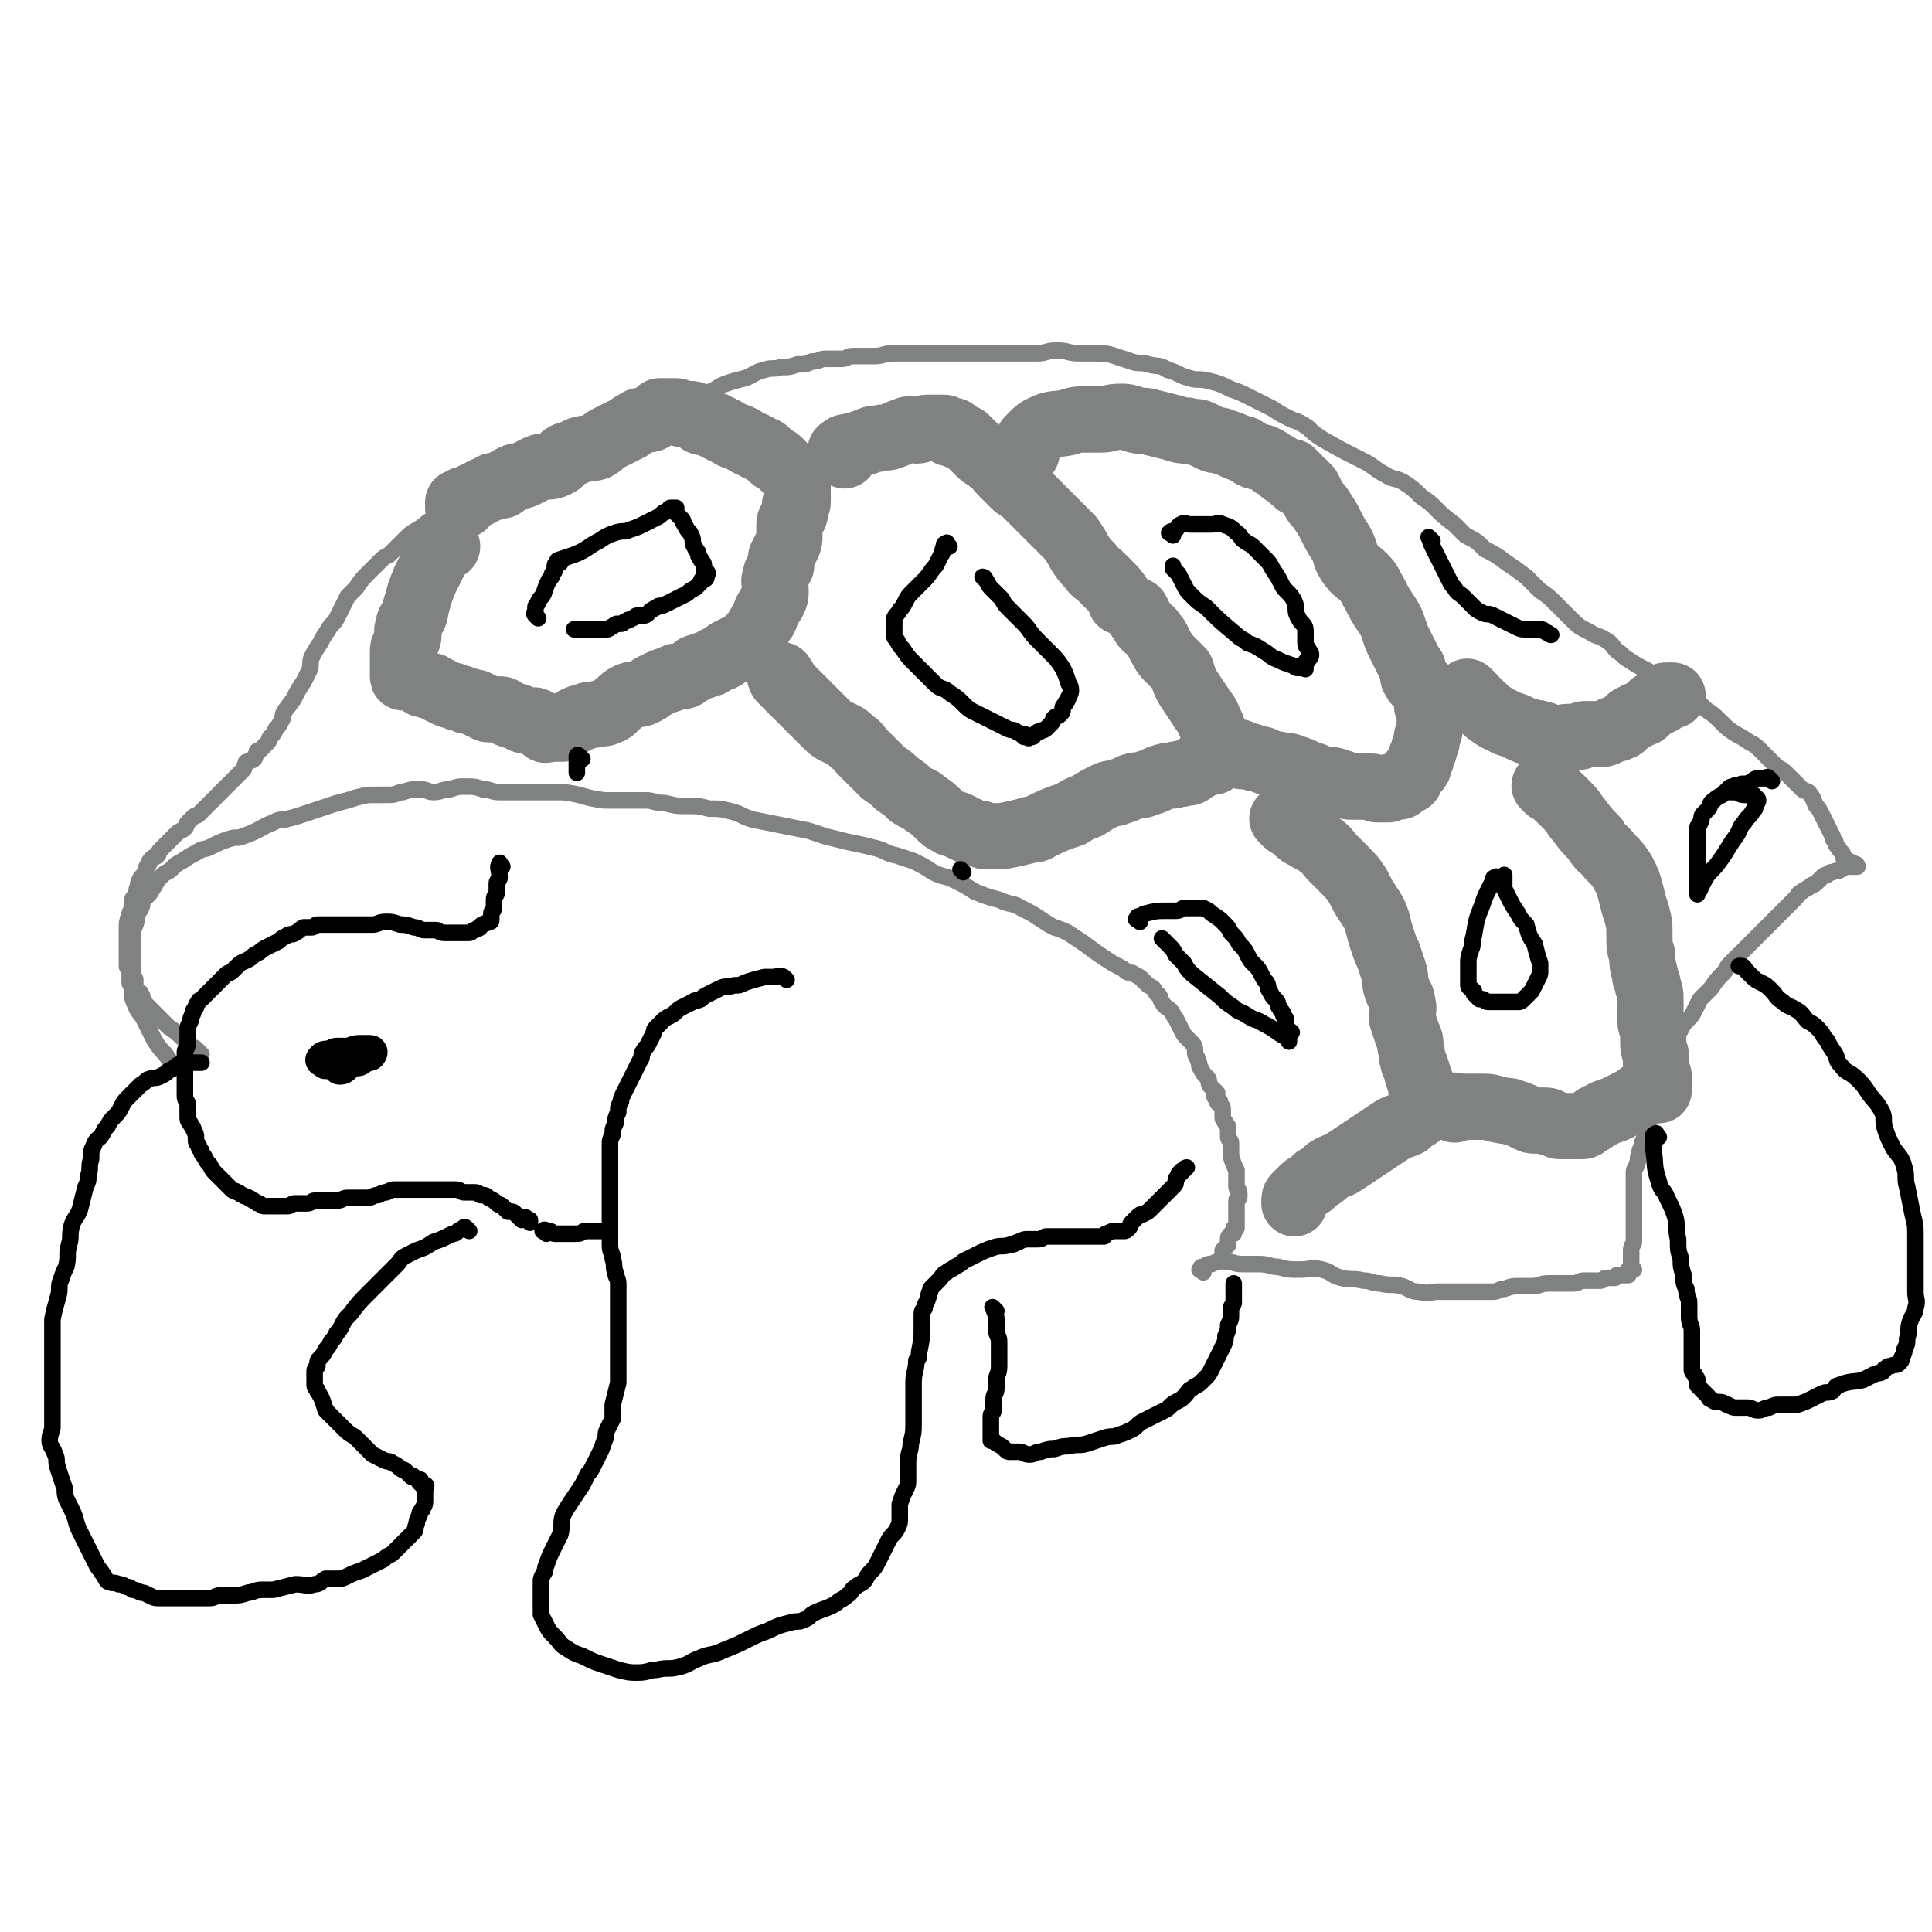
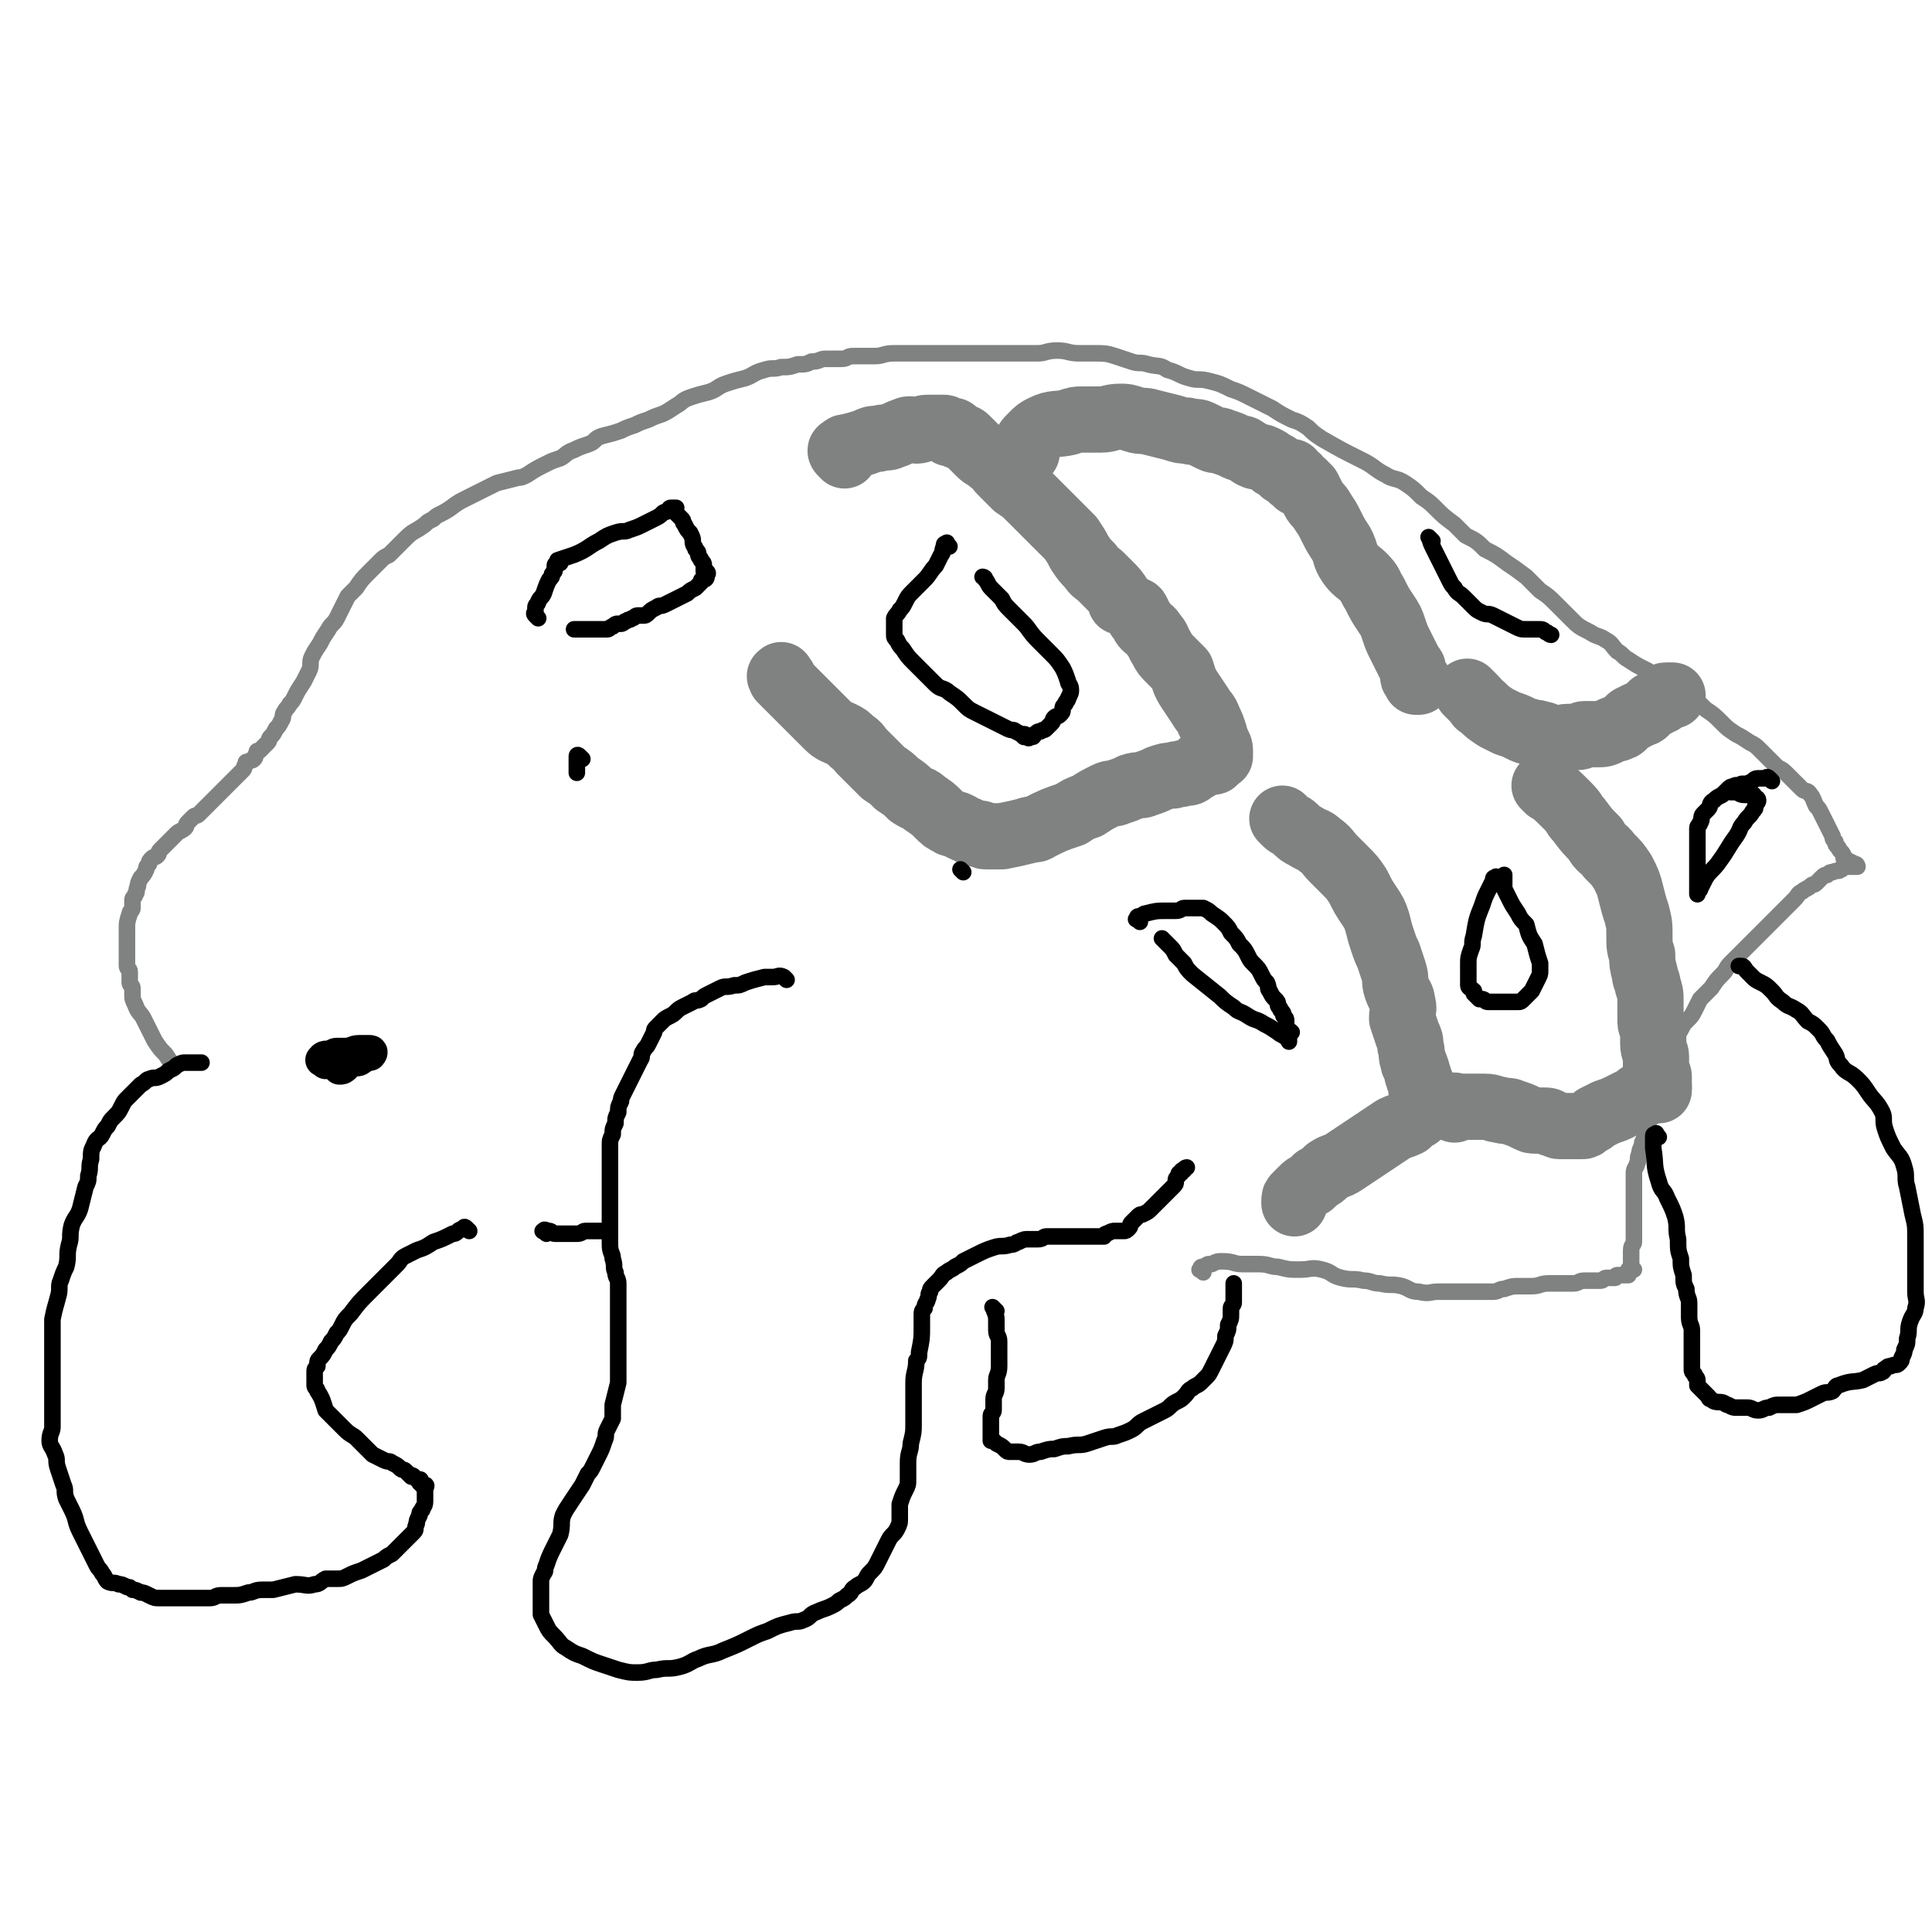
<svg xmlns="http://www.w3.org/2000/svg" viewBox="0 0 700 700" version="1.1">
  <g fill="none" stroke="#808282" stroke-width="6" stroke-linecap="round" stroke-linejoin="round">
-     <path d="M73,382c-1,-1 -1,-1 -1,-1 -1,-1 -1,-1 -1,-1 -1,-1 -1,0 -2,-1 -1,-1 -1,-1 -2,-2 -3,-3 -3,-3 -6,-5 -1,-1 -1,-1 -2,-2 -1,-1 -1,-1 -2,-2 -1,-1 -1,-1 -2,-2 -1,-1 -1,-1 -2,-2 -1,-1 -1,-1 -1,-2 -1,-1 0,-1 -1,-2 0,-1 -1,0 -1,-1 -1,-1 -1,-1 -1,-2 0,-1 0,-1 0,-2 0,-1 -1,-1 -1,-2 0,-1 0,-1 0,-2 0,-2 0,-2 0,-4 0,-1 0,-1 0,-3 0,-1 0,-1 0,-3 0,-1 0,-2 0,-3 0,-2 1,-2 1,-3 1,-2 0,-2 1,-4 0,-1 1,-1 1,-2 1,-1 0,-2 1,-3 1,-1 1,-1 2,-2 1,-1 1,-2 2,-3 1,-2 1,-2 3,-4 1,-1 2,-1 3,-2 2,-2 2,-2 4,-3 3,-2 3,-2 5,-3 3,-2 3,-1 5,-2 4,-2 4,-2 7,-3 3,-1 3,0 5,-1 6,-2 6,-3 11,-5 2,-1 2,-1 4,-1 4,-1 4,-1 7,-2 3,-1 3,-1 6,-2 3,-1 3,-1 6,-2 4,-1 4,-1 7,-2 4,-1 4,-1 7,-1 3,0 3,0 5,0 3,0 3,-1 5,-1 3,-1 3,-1 6,-1 3,0 3,1 5,1 3,0 3,-1 6,-1 3,-1 3,-1 5,-1 4,0 4,0 7,1 3,0 3,1 6,1 3,0 3,0 6,0 4,0 4,0 8,0 4,0 4,0 9,0 8,1 7,2 15,3 4,0 4,0 8,0 3,0 3,0 7,0 3,0 3,1 7,1 4,1 4,1 7,1 5,0 5,0 9,1 4,0 4,0 8,1 4,1 4,2 8,3 5,1 5,1 10,2 5,1 5,1 10,2 3,1 3,1 6,2 4,1 4,1 8,2 5,1 5,1 9,2 5,1 4,2 9,3 3,1 3,1 6,2 4,2 4,2 7,4 4,2 4,1 8,3 4,2 4,2 7,4 5,2 5,2 9,3 4,2 5,1 8,3 4,2 4,2 7,4 3,2 3,2 5,3 3,1 3,1 5,2 3,2 3,2 6,4 4,3 4,3 7,5 3,2 3,2 5,3 2,1 2,1 3,2 2,1 2,0 3,1 2,1 2,1 3,2 1,1 1,1 2,2 2,1 2,1 3,3 2,1 1,2 2,3 1,2 2,2 3,3 1,1 1,2 2,3 1,2 1,2 2,4 1,2 1,2 2,3 1,1 1,1 2,2 1,1 1,2 1,3 0,2 1,2 1,3 1,2 0,2 1,3 1,2 1,2 2,3 1,1 1,1 1,2 0,1 0,1 1,2 1,1 1,1 2,2 0,0 -1,0 -1,1 0,1 1,1 2,2 0,0 -1,0 -1,0 0,1 1,1 1,1 1,1 1,1 1,2 0,1 0,1 0,2 0,0 0,0 0,1 0,1 1,1 1,2 1,1 1,1 1,2 0,1 0,1 0,2 0,0 0,0 0,1 0,1 1,1 1,2 0,1 0,1 0,2 0,1 0,1 0,2 0,0 0,0 0,1 1,3 1,3 2,5 0,1 0,1 0,2 0,1 0,1 0,2 0,1 0,1 0,2 0,1 1,1 1,2 0,1 0,1 0,2 0,0 -1,0 -1,1 0,1 0,1 0,2 0,0 0,0 0,0 0,1 0,1 0,1 0,1 0,1 0,1 0,1 0,1 0,1 0,1 0,1 0,1 0,1 0,1 0,1 0,1 0,1 0,3 0,0 0,0 0,0 0,0 -1,0 -1,0 0,0 0,1 0,2 0,0 -1,0 -1,0 -1,1 -1,1 -1,2 0,1 0,1 0,2 -1,1 -1,1 -2,2 0,0 0,0 0,1 0,1 0,1 0,2 0,0 0,0 0,0 " />
    <path d="M436,461c-1,-1 -2,-1 -1,-1 0,-1 0,-1 1,-1 2,-1 1,-1 3,-1 2,-1 2,-1 4,-1 4,0 4,1 7,1 3,0 3,0 6,0 4,0 4,1 7,1 4,1 4,1 8,1 4,0 4,-1 8,0 4,1 3,2 7,3 4,1 4,0 8,1 3,0 3,1 6,1 4,1 4,0 8,1 3,1 3,2 6,2 4,1 4,0 7,0 4,0 4,0 7,0 3,0 3,0 5,0 3,0 3,0 5,0 2,0 2,0 3,0 2,0 2,-1 4,-1 3,-1 3,-1 5,-1 3,0 3,0 5,0 3,0 3,-1 6,-1 3,0 3,0 5,0 2,0 2,0 4,0 2,0 2,-1 4,-1 3,0 3,0 6,0 1,0 1,-1 2,-1 2,0 2,0 3,0 1,0 0,-1 1,-1 1,0 1,0 2,0 0,0 0,0 0,0 1,0 1,0 1,0 1,0 1,0 1,0 0,0 0,0 0,-1 0,0 0,-1 0,-1 0,0 1,0 2,0 0,0 -1,0 -1,-1 0,-1 0,-1 0,-2 0,-1 0,-1 0,-2 0,-1 0,-1 0,-2 0,-2 1,-2 1,-3 0,-2 0,-2 0,-3 0,-2 0,-2 0,-3 0,-2 0,-2 0,-4 0,-2 0,-2 0,-4 0,-2 0,-2 0,-4 0,-2 0,-2 0,-3 0,-2 0,-2 0,-4 0,-2 1,-2 1,-3 1,-2 0,-2 1,-4 0,-2 1,-2 1,-4 1,-2 1,-2 1,-4 0,-3 -1,-3 0,-5 0,-2 1,-2 2,-4 1,-3 0,-3 1,-5 1,-3 1,-3 2,-5 1,-3 1,-3 2,-5 1,-2 1,-2 2,-4 1,-3 0,-3 1,-5 1,-2 2,-2 3,-4 1,-2 1,-2 2,-3 2,-2 2,-2 3,-4 1,-2 1,-2 2,-4 2,-2 2,-2 4,-4 2,-3 2,-3 4,-5 2,-2 1,-2 3,-4 2,-2 2,-2 4,-4 2,-2 2,-2 4,-4 2,-2 2,-2 4,-4 2,-2 2,-2 4,-4 2,-2 2,-2 4,-4 2,-2 2,-2 3,-3 2,-2 1,-2 3,-3 1,-1 2,-1 3,-2 1,-1 1,0 2,-1 1,-1 1,-1 2,-2 1,-1 1,-1 2,-1 1,-1 1,-1 2,-1 2,-1 2,0 3,-1 1,0 0,-1 1,-1 0,0 0,0 1,0 2,0 2,0 4,0 0,0 0,0 0,0 0,0 0,-1 -1,-1 -2,-1 -2,-1 -4,-2 0,0 0,-1 0,-1 -1,-2 -1,-1 -2,-3 -1,-1 -1,-1 -1,-2 -1,-1 -1,-1 -1,-2 -1,-2 -1,-2 -2,-4 -1,-2 -1,-2 -2,-4 -1,-2 -1,-2 -2,-3 -1,-2 -1,-3 -2,-4 -1,-2 -2,-1 -3,-2 -1,-1 -1,-1 -2,-2 -2,-2 -2,-2 -3,-3 -2,-2 -2,-2 -4,-3 -2,-2 -2,-2 -3,-3 -2,-2 -2,-2 -3,-3 -2,-2 -2,-2 -4,-3 -3,-2 -3,-2 -5,-3 -3,-2 -3,-2 -5,-4 -3,-3 -3,-3 -6,-5 -3,-3 -3,-3 -7,-5 -4,-2 -4,-2 -7,-4 -4,-3 -4,-3 -7,-5 -4,-2 -4,-2 -7,-4 -2,-1 -2,-2 -4,-3 -2,-2 -2,-3 -4,-4 -3,-2 -3,-1 -6,-3 -4,-2 -4,-2 -7,-5 -3,-3 -3,-3 -5,-5 -3,-3 -3,-3 -6,-5 -3,-3 -3,-3 -5,-5 -4,-3 -4,-3 -7,-5 -4,-3 -4,-3 -8,-5 -3,-3 -3,-3 -7,-5 -2,-2 -2,-2 -4,-4 -4,-3 -4,-3 -7,-6 -2,-2 -2,-2 -5,-4 -3,-3 -3,-3 -6,-5 -3,-2 -4,-1 -7,-3 -4,-2 -4,-3 -8,-5 -8,-4 -8,-4 -15,-8 -3,-2 -3,-2 -5,-4 -3,-2 -3,-2 -6,-3 -4,-2 -4,-2 -7,-4 -4,-2 -4,-2 -8,-4 -4,-2 -4,-2 -7,-3 -4,-2 -4,-2 -8,-3 -4,-1 -4,0 -7,-1 -4,-1 -4,-2 -8,-3 -3,-2 -3,-1 -7,-2 -3,-1 -3,0 -6,-1 -3,-1 -3,-1 -6,-2 -3,-1 -4,-1 -7,-1 -3,0 -3,0 -6,0 -4,0 -4,-1 -8,-1 -4,0 -4,1 -7,1 -5,0 -5,0 -9,0 -5,0 -5,0 -9,0 -5,0 -5,0 -9,0 -4,0 -4,0 -8,0 -5,0 -5,0 -10,0 -4,0 -4,0 -7,0 -4,0 -4,1 -7,1 -4,0 -4,0 -8,0 -2,0 -2,1 -4,1 -3,0 -3,0 -6,0 -2,0 -2,1 -5,1 -2,1 -2,1 -5,1 -3,1 -3,1 -6,1 -3,1 -3,0 -6,1 -4,1 -4,2 -7,3 -4,1 -4,1 -7,2 -3,1 -3,2 -6,3 -4,1 -4,1 -7,2 -3,1 -3,2 -5,3 -3,2 -3,2 -5,3 -3,1 -3,1 -5,2 -3,1 -3,1 -5,2 -3,1 -3,1 -5,2 -3,1 -3,1 -7,2 -3,1 -2,2 -5,3 -3,1 -3,1 -5,2 -3,1 -3,2 -5,3 -3,1 -3,1 -5,2 -4,2 -4,2 -7,4 -2,1 -2,1 -3,1 -4,1 -4,1 -8,2 -2,1 -2,1 -4,2 -4,2 -4,2 -8,4 -4,2 -4,3 -8,5 -2,1 -2,1 -3,2 -2,1 -2,1 -3,2 -4,3 -4,2 -7,5 -3,3 -3,3 -6,6 -2,1 -2,1 -3,2 -2,2 -2,2 -4,4 -3,3 -3,3 -5,6 -2,2 -2,2 -3,3 -2,4 -2,4 -4,8 -1,2 -2,2 -3,4 -2,3 -2,3 -3,5 -2,3 -2,3 -3,5 -1,2 0,3 -1,5 -1,2 -1,2 -2,4 -2,3 -2,3 -3,5 -1,2 -1,2 -2,3 -1,2 -1,1 -2,3 -1,1 0,2 -1,3 -1,2 -1,2 -2,3 -1,2 -1,2 -2,3 -1,1 0,1 -1,2 -1,1 -1,1 -2,2 -1,1 -1,1 -1,1 -1,0 -1,0 -1,1 -1,1 0,1 -1,2 -1,1 -1,0 -2,1 -1,0 -1,0 -1,1 -1,1 0,1 -1,2 -1,1 -1,1 -2,2 -1,1 -1,1 -2,2 -1,1 -1,1 -2,2 -1,1 -1,1 -2,2 -1,1 -1,1 -2,2 -1,1 -1,1 -2,2 -1,1 -1,1 -2,2 -1,1 -1,1 -2,2 -1,1 -1,0 -2,1 -1,1 -1,1 -2,2 -1,1 0,1 -1,2 -1,1 -2,1 -3,2 -1,1 -1,1 -2,2 -1,1 -1,1 -2,2 -1,1 -1,1 -2,2 -1,1 0,1 -1,2 -1,1 -1,0 -2,1 -1,1 -1,1 -1,2 -1,1 -1,1 -1,2 -1,2 -1,2 -2,3 -1,2 -1,2 -1,3 -1,2 0,2 -1,3 0,1 -1,1 -1,2 0,2 0,2 0,3 0,1 -1,1 -1,2 -1,3 -1,3 -1,6 0,2 0,2 0,3 0,1 0,1 0,2 0,2 0,2 0,3 0,1 0,1 0,2 0,1 0,1 0,2 0,0 0,0 0,1 0,1 1,1 1,2 0,1 0,1 0,2 0,1 0,1 0,2 0,1 1,1 1,2 0,1 0,1 0,2 0,2 0,2 1,4 1,3 2,3 3,5 1,2 1,2 2,4 1,2 1,2 2,4 2,3 2,3 4,5 2,3 2,3 3,5 " />
  </g>
  <g fill="none" stroke="#808282" stroke-width="24" stroke-linecap="round" stroke-linejoin="round">
-     <path d="M162,198c-1,-1 -1,-1 -1,-1 -1,-1 -1,0 -1,0 -1,1 -1,1 -1,2 -1,2 0,2 -1,3 -2,4 -2,4 -4,8 -2,5 -2,5 -3,9 -1,2 0,2 -1,4 -1,2 -2,2 -2,4 -1,2 0,2 0,3 0,2 -1,2 -1,3 -1,2 -1,2 -1,3 0,2 0,2 0,3 0,1 0,1 0,2 0,1 0,1 0,2 0,0 0,0 0,0 0,1 0,1 0,1 0,1 0,1 0,1 0,1 0,0 1,0 1,0 1,0 2,0 0,0 0,1 1,1 1,1 1,0 2,1 1,1 1,1 2,1 2,1 2,0 3,1 2,1 2,1 4,2 2,1 2,1 3,1 2,1 2,1 3,1 2,1 2,1 3,1 2,1 2,0 3,1 1,0 1,1 2,1 1,0 1,1 2,1 2,0 2,0 3,0 2,0 2,0 3,1 1,0 1,1 2,1 2,1 2,0 3,1 1,0 1,1 2,1 2,0 2,0 3,0 1,0 1,0 2,1 1,1 1,1 2,2 0,0 0,0 0,0 1,1 1,0 1,0 1,0 1,0 2,0 1,0 1,0 2,0 0,0 0,0 0,0 1,0 1,0 2,0 0,0 0,-1 1,-1 2,-1 2,-1 3,-2 2,-1 2,-1 3,-1 2,-1 2,-1 4,-1 3,-1 3,0 5,-1 3,-1 2,-2 4,-3 2,-2 2,-2 4,-3 3,-1 3,0 5,-1 2,-1 2,-1 3,-2 4,-2 4,-2 7,-3 2,-1 2,-1 3,-1 2,0 2,0 3,-1 2,-1 2,-1 3,-2 2,-1 2,0 3,-1 2,-1 2,0 3,-1 1,-1 1,-1 2,-1 1,-1 1,0 2,-1 1,0 0,-1 1,-1 1,-1 1,-1 2,-1 1,-1 1,-1 2,-1 1,0 1,0 2,0 0,0 0,-1 0,-1 1,-1 1,-1 2,-2 1,-1 1,-1 1,-1 1,-1 1,-1 2,-2 1,-1 0,-1 1,-2 1,-2 1,-2 2,-3 1,-2 0,-2 1,-3 1,-2 1,-2 2,-3 1,-2 1,-2 1,-4 0,-3 -1,-3 0,-5 0,-2 1,-2 2,-4 0,-2 0,-2 0,-3 1,-2 1,-2 2,-4 1,-2 1,-2 1,-4 0,-2 0,-2 0,-3 0,-2 0,-2 1,-3 0,-1 1,-1 1,-2 0,-1 0,-1 0,-1 0,-1 0,-1 0,-2 0,-1 1,0 1,-1 0,-1 0,-1 0,-2 0,-1 0,-1 0,-2 0,-1 0,-1 0,-1 0,-1 0,-1 0,-1 0,-1 0,-1 0,-1 0,-1 -1,0 -1,-1 0,0 0,-1 0,-1 0,-1 -1,-1 -1,-1 -1,-1 -1,-1 -2,-2 -1,-1 -1,-1 -2,-2 -1,-1 -1,-1 -1,-1 -1,-1 -1,0 -2,-1 -1,-1 -1,-1 -2,-2 -1,-1 -1,-1 -2,-1 -1,-1 -1,-1 -2,-1 -1,-1 -1,-1 -2,-1 -2,-1 -2,-1 -3,-2 -2,-1 -2,-1 -3,-1 -1,0 -1,-1 -2,-1 -1,-1 -1,-1 -2,-1 -1,-1 -1,-1 -2,-1 -1,-1 -1,-1 -2,-1 -2,-1 -2,-1 -3,-1 -1,0 -1,0 -2,-1 -1,0 0,-1 -1,-1 -1,-1 -1,-1 -2,-1 -1,0 -1,0 -2,0 -1,0 -1,0 -1,0 -1,0 -1,-1 -2,-1 -1,0 -1,0 -1,0 -1,0 -1,0 -1,0 0,0 0,0 -1,0 0,0 0,0 -1,0 -1,0 -1,0 -1,0 -1,0 -1,0 -1,0 -1,1 -1,1 -2,2 -1,1 -2,1 -3,1 -2,1 -2,0 -3,1 -2,1 -2,1 -3,2 -2,1 -2,1 -4,2 -2,1 -2,1 -4,2 -2,1 -2,2 -4,3 -3,1 -3,0 -6,1 -2,1 -2,1 -5,2 -2,1 -1,2 -3,3 -2,1 -2,1 -4,1 -2,0 -2,0 -4,1 -2,1 -2,1 -4,2 -2,1 -2,0 -4,1 -2,1 -2,1 -3,2 -1,1 -1,1 -2,1 -1,0 -1,0 -2,0 -1,0 -1,1 -2,1 -1,1 -1,0 -2,1 -1,0 -1,1 -2,1 -1,1 -1,0 -2,1 -1,0 -1,1 -1,1 -1,0 -1,0 -1,0 -1,0 -1,0 -1,0 0,1 0,1 0,2 0,0 0,-1 -1,-1 0,0 -1,0 -1,0 0,0 0,1 0,2 " />
    <path d="M306,165c-1,-1 -1,-1 -1,-1 -1,-1 0,-1 0,-1 1,-1 1,-1 2,-1 4,-1 4,-1 7,-2 2,-1 2,-1 4,-1 3,-1 3,0 5,-1 3,-1 2,-1 5,-2 2,-1 2,0 4,0 2,0 2,-1 4,-1 2,0 2,0 3,0 2,0 2,0 3,0 1,0 1,1 2,2 0,0 0,-1 1,-1 1,0 1,1 2,2 0,0 0,0 1,0 1,1 1,0 2,1 1,1 1,1 2,2 2,2 2,2 3,3 2,2 2,1 4,3 3,2 2,2 4,4 3,3 3,3 5,5 3,2 3,2 5,4 3,3 3,3 5,5 3,3 3,3 5,5 3,3 3,3 5,5 2,3 2,3 3,5 2,3 2,3 4,5 2,3 2,2 4,4 2,2 2,2 3,3 2,2 2,2 4,5 0,0 0,0 0,1 0,0 0,0 0,0 " />
    <path d="M284,246c-1,-1 -1,-2 -1,-1 -1,0 0,0 0,1 1,1 1,1 2,2 1,1 1,1 2,2 1,1 1,1 2,2 2,2 2,2 3,3 2,2 2,2 4,4 2,2 2,2 4,4 2,2 3,2 5,3 2,1 2,1 4,3 2,1 2,2 3,3 2,2 2,2 4,4 2,2 2,2 4,4 3,2 3,2 5,4 3,2 3,2 5,4 3,2 3,1 5,3 3,2 3,2 5,4 2,2 2,2 4,3 1,1 2,0 3,1 1,0 1,1 2,1 1,1 1,0 2,1 1,0 1,1 2,1 1,0 1,0 2,0 1,0 1,1 2,1 1,0 1,0 2,0 1,0 1,0 2,0 1,0 1,0 2,0 5,-1 5,-1 9,-2 2,-1 3,0 4,-1 6,-3 6,-3 12,-5 3,-2 3,-2 6,-3 3,-2 3,-2 7,-4 2,-1 2,0 4,-1 3,-1 3,-1 5,-2 3,-1 3,0 5,-1 3,-1 3,-1 5,-2 3,-1 3,-1 5,-1 2,-1 2,0 4,-1 2,0 2,0 3,-1 2,-1 2,-1 3,-2 1,-1 1,-1 2,-1 1,0 1,0 2,0 1,0 1,0 1,-1 0,-1 0,-1 0,-1 0,0 1,0 2,0 0,0 -1,-1 -1,-1 0,0 1,0 1,0 0,0 0,-1 0,-1 0,-2 -1,-2 -1,-3 -1,-2 -1,-2 -1,-3 -1,-3 -1,-3 -2,-5 -1,-3 -2,-3 -3,-5 -2,-3 -2,-3 -4,-6 -2,-3 -2,-4 -3,-7 -2,-2 -2,-2 -4,-4 -2,-2 -2,-2 -3,-4 -2,-3 -1,-3 -3,-5 -1,-2 -2,-2 -3,-3 -1,-1 -1,-2 -2,-3 -1,-1 0,-1 -1,-2 0,-1 -1,-1 -1,-1 " />
    <path d="M372,164c-1,-1 -2,-1 -1,-1 1,-3 1,-3 3,-5 2,-2 2,-2 4,-3 4,-2 5,-1 9,-2 3,-1 3,-1 5,-1 4,0 4,0 7,0 3,0 3,-1 7,-1 2,0 2,0 5,1 3,1 3,0 6,1 4,1 4,1 8,2 3,1 3,1 5,1 3,1 3,0 5,1 2,1 2,1 4,2 2,1 2,0 4,1 3,1 3,1 5,2 2,1 2,0 3,1 2,1 1,1 3,2 2,1 2,0 4,1 2,1 2,1 3,2 1,1 1,0 2,1 1,1 1,1 2,2 0,0 0,0 1,0 1,0 1,0 2,0 0,0 0,1 0,1 1,1 0,1 0,1 0,1 1,0 1,0 1,0 1,0 1,0 0,1 0,1 0,2 1,0 1,0 2,0 1,1 1,1 2,2 1,2 1,2 2,4 1,2 2,2 3,4 2,3 2,3 3,5 2,4 2,4 4,7 2,4 1,4 3,7 2,3 3,3 5,5 3,3 2,3 4,6 2,4 2,4 4,7 2,3 2,3 3,6 1,3 1,3 2,5 1,2 1,2 2,4 1,2 1,2 2,4 1,1 1,1 1,2 0,1 0,1 0,2 0,1 1,1 2,2 0,0 -1,0 -1,0 " />
-     <path d="M450,274c-1,-1 -2,-1 -1,-1 0,-1 0,0 1,0 2,1 2,1 3,1 2,1 2,1 3,1 2,0 2,1 3,1 2,1 2,1 4,1 3,1 3,0 5,1 3,1 3,1 5,2 3,1 3,1 5,2 3,1 3,0 6,1 3,1 3,1 5,2 2,0 2,0 4,0 2,0 2,0 4,0 1,0 1,1 2,1 1,0 1,0 2,0 1,0 1,0 2,0 0,0 0,-1 1,-1 1,0 1,0 2,0 0,0 0,0 1,0 1,0 0,-1 1,-1 1,-1 1,0 2,-1 1,0 1,-1 1,-1 1,-1 0,-1 1,-2 0,-1 1,-1 1,-1 1,-1 1,-1 1,-2 1,-2 1,-2 1,-3 1,-2 1,-2 1,-3 1,-2 1,-2 1,-4 1,-2 1,-2 1,-4 0,-2 0,-2 0,-4 0,-2 -1,-2 -1,-4 0,-2 0,-2 0,-4 0,-1 0,-1 0,-1 " />
    <path d="M533,252c-1,-1 -2,-2 -1,-1 0,0 1,1 2,2 2,2 1,2 3,3 2,2 2,2 5,4 2,1 2,1 4,2 3,1 3,1 5,2 2,1 2,1 3,1 2,1 2,0 4,1 2,0 2,1 3,1 2,1 2,1 3,1 2,0 2,-1 4,-1 2,0 2,0 3,0 1,0 1,0 1,0 1,0 1,-1 2,-1 2,0 2,0 3,0 1,0 1,0 2,0 2,0 2,0 4,-1 2,-1 2,-1 3,-1 1,-1 1,0 2,-1 1,-1 1,-1 2,-2 1,-1 1,-1 2,-1 1,-1 1,-1 2,-1 1,-1 1,0 2,-1 1,-1 1,-1 2,-2 1,-1 1,-1 2,-1 1,-1 1,-1 2,-1 1,-1 1,-1 1,-1 0,-1 0,-1 1,-1 1,0 1,0 2,0 0,0 0,0 0,0 " />
    <path d="M466,298c-1,-1 -2,-2 -1,-1 0,0 0,0 1,1 1,1 2,1 3,2 2,2 2,2 4,3 3,2 3,1 5,3 3,2 3,3 5,5 2,2 2,2 4,4 3,3 3,3 5,6 2,4 2,4 4,7 2,3 2,3 3,6 1,4 1,4 2,7 1,3 1,3 2,5 1,3 1,3 2,6 1,3 0,3 1,6 1,3 2,3 2,5 1,3 0,3 0,6 1,3 1,3 2,6 1,2 1,2 1,4 1,3 0,3 1,5 0,2 1,2 1,3 1,2 0,2 1,3 0,2 1,2 1,3 0,1 0,1 0,2 0,0 1,0 1,0 1,1 0,1 0,1 0,1 0,1 0,1 0,1 0,1 0,1 0,1 0,1 0,1 0,1 0,1 0,1 0,1 0,1 0,2 0,0 -1,0 -1,0 -1,1 0,1 -1,2 -1,1 -1,0 -2,1 -1,1 -1,1 -2,2 -2,1 -3,1 -5,2 -3,2 -3,2 -6,4 -3,2 -3,2 -6,4 -3,2 -3,2 -6,4 -3,2 -3,1 -6,3 -2,2 -2,2 -4,3 -1,1 -1,1 -2,2 -2,1 -2,1 -3,2 -1,1 -1,1 -2,2 -1,1 -1,1 -1,2 0,1 0,1 0,1 " />
    <path d="M527,402c-1,-1 -2,-1 -1,-1 1,-1 1,0 3,0 2,0 2,0 5,0 2,0 2,0 4,0 3,0 3,1 5,1 3,1 3,0 5,1 3,1 3,1 5,2 2,1 2,1 3,1 2,0 2,0 3,0 2,0 2,0 3,1 2,0 2,1 3,1 1,0 1,0 2,0 0,0 0,0 0,0 1,0 1,0 2,0 1,0 1,0 2,0 0,0 0,0 0,0 1,0 1,0 2,0 1,0 1,0 2,-1 2,-1 2,-1 3,-2 2,-1 2,-1 4,-2 3,-1 3,-1 5,-2 2,-1 2,-1 4,-2 2,-1 2,-1 3,-2 2,-1 2,-1 3,-2 2,-1 2,-1 3,-1 1,0 1,0 1,0 " />
    <path d="M561,286c-1,-1 -2,-2 -1,-1 3,2 4,3 8,7 3,3 2,3 4,5 3,4 3,4 6,7 2,4 3,3 5,6 3,3 3,3 5,6 2,4 2,4 3,8 1,4 1,4 2,7 1,4 1,4 1,8 0,4 0,4 1,7 0,3 0,3 1,7 0,2 1,2 1,4 1,3 1,3 1,5 0,4 0,4 0,8 0,2 1,2 1,4 0,2 0,2 0,4 0,3 1,3 1,5 0,2 0,2 0,4 0,2 1,2 1,3 0,2 0,2 0,3 0,1 0,1 0,2 " />
  </g>
  <g fill="none" stroke="#000000" stroke-width="6" stroke-linecap="round" stroke-linejoin="round">
-     <path d="M182,314c-1,-1 -1,-2 -1,-1 -1,1 0,2 0,5 0,1 -1,1 -1,2 0,1 0,2 0,3 0,2 -1,1 -1,3 0,2 0,2 0,3 0,1 -1,1 -1,2 0,1 0,1 0,2 0,1 0,1 -1,1 -1,1 -1,0 -2,1 -1,0 -1,1 -1,1 -1,1 -1,0 -2,1 -1,0 -1,1 -2,1 -2,0 -2,0 -3,0 -2,0 -2,0 -3,0 -2,0 -2,0 -3,0 -2,0 -2,-1 -3,-1 -2,0 -2,0 -4,0 -2,0 -2,-1 -4,-1 -3,-1 -3,-1 -5,-1 -3,-1 -3,-1 -5,-1 -3,0 -3,1 -5,1 -2,0 -2,0 -4,0 -2,0 -2,0 -4,0 -2,0 -2,0 -4,0 -2,0 -2,0 -3,0 -1,0 -1,0 -2,0 -2,0 -2,0 -3,0 -1,0 -1,1 -2,1 -2,0 -2,0 -3,0 -2,1 -1,1 -3,2 -1,1 -2,0 -3,1 -2,1 -2,1 -3,2 -2,1 -2,1 -4,2 -2,1 -2,1 -3,2 -2,1 -2,1 -3,2 -3,2 -3,1 -5,3 -1,1 -1,1 -2,2 -1,1 -1,0 -2,1 -1,1 -1,1 -2,2 -1,1 -1,1 -2,2 -1,1 -1,1 -1,1 -1,1 -1,1 -2,2 -1,1 -1,1 -2,2 -1,1 -1,0 -1,1 -1,1 -1,1 -1,2 -1,1 -1,1 -1,2 -1,2 -1,2 -1,3 -1,2 -1,2 -1,3 0,2 0,2 0,3 0,1 0,1 0,2 0,2 -1,2 -1,3 0,2 0,2 0,3 0,1 0,1 0,2 0,2 0,2 0,4 0,2 0,2 0,3 0,2 0,2 0,4 0,2 1,2 1,3 0,2 0,2 0,4 0,2 0,2 1,3 0,1 1,1 1,2 1,2 1,2 1,3 0,2 0,2 1,3 0,1 0,1 1,2 0,1 0,1 1,2 1,2 1,2 2,3 1,2 1,2 2,3 1,1 1,1 2,2 1,1 1,1 2,2 1,1 1,1 2,2 1,1 1,0 2,1 1,0 1,1 2,1 1,1 1,0 2,1 1,0 1,1 2,1 1,1 1,1 2,1 1,1 1,1 2,1 1,0 1,0 2,0 1,0 1,0 2,0 1,0 1,0 2,0 1,0 1,0 2,0 2,0 1,-1 3,-1 2,0 2,0 4,0 2,0 2,-1 3,-1 2,0 2,0 3,0 2,0 2,0 3,0 1,0 1,0 2,0 2,0 2,-1 4,-1 2,0 2,0 4,0 2,0 2,0 3,0 2,0 2,-1 4,-1 2,-1 2,-1 3,-1 2,-1 2,-1 3,-1 2,0 2,0 4,0 2,0 2,0 3,0 2,0 2,0 4,0 4,0 4,0 7,0 2,0 2,0 4,0 2,0 2,1 3,1 2,0 2,0 3,0 2,0 2,0 3,1 2,0 2,0 3,1 2,1 2,1 3,2 1,1 1,0 2,1 1,1 1,1 2,2 0,0 0,0 1,0 1,0 1,0 2,1 1,1 1,1 2,2 0,0 0,-1 1,-1 1,0 1,1 2,2 0,0 0,-1 0,-1 " />
    <path d="M285,355c-1,-1 -1,-1 -1,-1 -2,-1 -2,0 -4,0 -2,0 -2,0 -3,0 -4,1 -4,1 -7,2 -2,1 -2,1 -4,1 -3,1 -3,0 -5,1 -2,1 -2,1 -4,2 -2,1 -2,1 -3,2 -2,1 -2,0 -3,1 -2,1 -2,1 -4,2 -2,1 -2,2 -4,3 -2,1 -2,1 -3,2 -1,1 -1,1 -2,2 -1,1 -1,1 -1,2 -1,2 -1,2 -2,4 -1,2 -1,1 -2,3 -1,1 0,2 -1,3 -1,2 -1,2 -2,4 -1,2 -1,2 -2,4 -1,2 -1,2 -2,4 -1,2 -1,2 -1,3 -1,2 -1,2 -1,4 -1,2 -1,2 -1,4 -1,2 -1,2 -1,4 -1,2 -1,2 -1,4 0,2 0,2 0,4 0,2 0,2 0,4 0,2 0,2 0,4 0,2 0,2 0,4 0,2 0,2 0,4 0,2 0,2 0,4 0,2 0,2 0,3 0,2 0,2 0,4 0,3 0,3 0,5 0,3 1,3 1,5 1,3 0,3 1,5 0,2 1,2 1,4 0,3 0,3 0,5 0,3 0,3 0,5 0,2 0,2 0,4 0,2 0,2 0,4 0,2 0,2 0,4 0,5 0,5 0,9 0,2 0,2 0,5 -1,4 -1,4 -2,8 0,3 0,3 0,5 -1,2 -1,2 -2,4 -1,2 0,2 -1,4 -1,3 -1,3 -2,5 -1,2 -1,2 -2,4 -1,2 -1,2 -2,3 -1,2 -1,2 -2,4 -2,3 -2,3 -4,6 -2,3 -2,3 -3,5 -1,3 0,3 -1,7 -1,2 -1,2 -2,4 -2,4 -2,4 -3,7 -1,2 0,2 -1,3 -1,2 -1,2 -1,3 0,1 0,1 0,2 0,1 0,1 0,2 0,2 0,2 0,3 0,1 0,1 0,2 0,2 0,2 0,3 1,2 1,2 2,4 1,2 1,2 3,4 2,2 2,3 4,4 3,2 3,2 6,3 4,2 4,2 7,3 3,1 3,1 6,2 4,1 4,1 7,1 4,0 4,-1 7,-1 4,-1 4,0 8,-1 4,-1 4,-2 7,-3 4,-2 5,-1 9,-3 5,-2 5,-2 9,-4 4,-2 4,-2 7,-3 4,-2 4,-2 8,-3 3,-1 3,0 5,-1 3,-1 2,-2 5,-3 2,-1 3,-1 5,-2 2,-1 2,-1 3,-2 2,-1 2,-1 3,-2 2,-1 1,-2 3,-3 1,-1 2,-1 3,-2 1,-1 1,-2 2,-3 2,-2 2,-2 3,-4 1,-2 1,-2 2,-4 1,-2 1,-2 2,-4 1,-2 2,-2 3,-4 1,-2 1,-2 1,-4 0,-3 0,-3 0,-5 1,-3 1,-3 2,-5 1,-2 1,-2 1,-4 0,-3 0,-3 0,-6 0,-4 1,-4 1,-7 1,-4 1,-4 1,-7 0,-3 0,-3 0,-5 0,-3 0,-3 0,-6 0,-2 0,-2 0,-4 0,-4 1,-4 1,-8 1,-1 1,-1 1,-3 1,-5 1,-5 1,-9 0,-2 0,-2 0,-4 0,-2 0,-2 1,-3 0,-2 1,-2 1,-3 1,-2 0,-2 1,-3 0,-1 0,-1 1,-2 1,-1 1,-1 2,-2 2,-2 1,-2 3,-3 1,-1 2,-1 3,-2 2,-1 2,-1 3,-2 2,-1 2,-1 4,-2 4,-2 4,-2 7,-3 3,-1 3,0 6,-1 2,0 2,-1 3,-1 2,-1 2,-1 4,-1 2,0 2,0 3,0 2,0 2,-1 3,-1 1,0 1,0 2,0 2,0 2,0 3,0 2,0 2,0 3,0 1,0 1,0 2,0 2,0 2,0 3,0 1,0 1,0 2,0 1,0 1,0 2,0 1,0 1,0 2,0 1,0 1,0 2,0 0,0 0,-1 1,-1 2,-1 2,-1 3,-1 2,0 2,0 3,0 1,0 1,0 2,-1 1,-1 0,-1 1,-2 1,-1 1,-1 2,-2 1,-1 1,-1 2,-1 2,-1 2,-1 3,-2 1,-1 1,-1 2,-2 1,-1 1,-1 2,-2 1,-1 1,-1 2,-2 1,-1 1,-1 2,-2 1,-1 1,-1 1,-2 0,-1 0,-1 1,-2 0,-1 0,-1 1,-1 0,-1 0,-1 1,-1 0,-1 1,-1 1,-1 " />
    <path d="M170,446c-1,-1 -1,-1 -1,-1 -1,-1 -1,0 -1,0 -1,1 -1,0 -2,1 -1,1 -1,1 -2,1 -4,2 -4,2 -7,3 -3,2 -3,2 -6,3 -2,1 -2,1 -4,2 -2,1 -2,2 -3,3 -2,2 -2,2 -3,3 -4,4 -4,4 -7,7 -4,4 -4,4 -7,8 -2,2 -2,2 -3,4 -1,2 -1,2 -2,3 -1,2 -1,2 -2,3 -1,2 -1,2 -2,3 -1,2 -1,2 -2,3 -1,1 -1,1 -1,3 -1,1 -1,1 -1,2 0,2 0,2 0,3 0,1 0,1 0,2 0,1 1,1 1,2 2,3 2,4 3,7 2,2 2,2 4,4 2,2 2,2 3,3 2,2 3,2 4,3 2,2 2,2 4,4 1,1 1,1 2,2 2,1 2,1 4,2 2,1 2,0 3,1 2,1 2,1 3,2 1,1 1,0 2,1 1,1 1,1 2,2 0,0 0,-1 1,0 0,0 0,0 0,0 1,1 1,1 1,1 1,1 1,0 1,0 1,0 0,1 0,1 0,1 1,0 1,1 0,0 0,0 0,0 0,1 1,0 1,0 1,0 0,1 0,2 0,1 0,1 0,2 0,0 0,0 0,0 0,1 0,1 0,2 0,2 -1,2 -1,3 -1,1 -1,1 -1,2 -1,2 -1,2 -1,3 -1,2 0,2 -1,3 -1,1 -1,1 -2,2 -2,2 -2,2 -3,3 -2,2 -2,2 -3,3 -2,1 -2,1 -3,2 -2,1 -2,1 -4,2 -2,1 -2,1 -4,2 -3,1 -3,1 -5,2 -2,1 -2,1 -4,1 -2,0 -2,0 -4,0 -2,1 -2,2 -4,2 -3,1 -3,0 -7,0 -4,1 -4,1 -8,2 -2,0 -2,0 -4,0 -3,0 -3,1 -5,1 -3,1 -3,1 -6,1 -2,0 -2,0 -4,0 -2,0 -2,1 -4,1 -2,0 -2,0 -4,0 -2,0 -2,0 -4,0 -2,0 -2,0 -4,0 -2,0 -2,0 -3,0 -2,0 -2,0 -3,0 -2,0 -2,0 -4,-1 -2,-1 -2,-1 -3,-1 -2,-1 -2,-1 -3,-1 -1,-1 -1,-1 -2,-1 -2,-1 -2,-1 -3,-1 -2,-1 -2,0 -4,-1 -1,-1 -1,-2 -2,-3 -1,-2 -1,-1 -2,-3 -1,-2 -1,-2 -2,-4 -1,-2 -1,-2 -2,-4 -1,-2 -1,-2 -2,-4 -2,-4 -1,-4 -3,-8 -1,-2 -1,-2 -2,-4 -1,-3 0,-3 -1,-5 -1,-3 -1,-3 -2,-6 -1,-3 0,-3 -1,-5 -1,-3 -2,-3 -2,-5 0,-3 1,-3 1,-5 0,-3 0,-3 0,-5 0,-3 0,-3 0,-6 0,-3 0,-3 0,-6 0,-3 0,-3 0,-6 0,-5 0,-5 0,-9 0,-4 0,-4 0,-7 1,-5 1,-4 2,-8 1,-3 0,-4 1,-6 1,-3 1,-3 2,-5 1,-4 0,-4 1,-8 1,-3 0,-3 1,-7 1,-3 2,-3 3,-6 1,-4 1,-4 2,-8 1,-2 1,-2 1,-4 1,-3 0,-3 1,-6 0,-3 0,-3 1,-5 1,-3 2,-2 3,-4 1,-2 1,-2 2,-3 1,-2 1,-2 2,-3 2,-2 2,-2 3,-4 1,-2 1,-2 2,-3 2,-2 2,-2 3,-3 1,-1 1,-1 2,-2 2,-1 2,-2 3,-2 2,-1 2,0 4,-1 2,-1 2,-1 3,-2 2,-1 2,-1 3,-2 2,-1 2,-1 3,-1 1,0 1,0 2,0 1,0 1,0 2,0 0,0 0,0 0,0 1,0 1,0 2,0 " />
    <path d="M601,412c-1,-1 -1,-2 -1,-1 -1,0 -1,0 -1,1 0,1 0,1 0,2 0,1 0,1 0,2 1,6 0,6 2,12 1,4 2,3 3,6 2,4 2,4 3,7 1,4 0,4 1,8 0,4 0,4 1,7 0,3 0,3 1,6 0,3 0,3 1,5 0,3 1,3 1,5 0,3 0,3 0,5 0,3 1,3 1,5 0,2 0,2 0,3 0,2 0,2 0,3 0,2 0,2 0,3 0,2 0,2 0,3 0,1 0,1 0,2 0,1 0,1 1,2 0,1 1,1 1,2 0,1 0,1 0,2 1,1 1,1 2,2 1,1 1,1 2,2 0,0 0,1 1,1 1,1 2,1 3,1 2,0 2,1 3,1 2,1 2,1 3,1 2,0 2,0 4,0 2,0 2,1 4,1 2,0 2,-1 4,-1 2,-1 2,-1 4,-1 3,0 3,0 6,0 3,-1 3,-1 5,-2 2,-1 2,-1 4,-2 2,-1 2,0 4,-1 1,-1 1,-2 2,-2 5,-2 5,-1 9,-2 2,-1 2,-1 4,-2 2,-1 2,0 3,-1 1,0 0,-1 1,-1 1,-1 1,-1 2,-1 2,-1 2,0 3,-1 1,-1 1,-1 1,-2 1,-2 1,-2 1,-3 1,-2 1,-2 1,-4 1,-3 0,-3 1,-6 1,-3 2,-3 2,-5 1,-3 0,-3 0,-6 0,-3 0,-3 0,-6 0,-4 0,-4 0,-8 0,-3 0,-3 0,-6 0,-4 0,-4 -1,-8 -1,-5 -1,-5 -2,-10 -1,-3 0,-4 -1,-7 -1,-4 -2,-4 -4,-7 -2,-4 -2,-4 -3,-7 -1,-3 0,-4 -1,-6 -2,-4 -3,-4 -5,-7 -2,-3 -2,-3 -4,-5 -3,-3 -4,-2 -6,-5 -2,-2 -1,-2 -2,-4 -2,-3 -2,-3 -3,-5 -2,-2 -1,-2 -3,-4 -2,-2 -2,-2 -4,-3 -2,-2 -2,-3 -4,-4 -3,-2 -3,-1 -5,-3 -3,-2 -2,-2 -4,-4 -2,-2 -2,-2 -4,-3 -2,-1 -2,-1 -3,-2 -1,-1 -1,-1 -2,-2 -1,-1 -1,-2 -2,-2 -1,0 -1,0 -1,0 " />
    <path d="M361,475c-1,-1 -2,-2 -1,-1 0,1 1,2 1,4 0,2 0,2 0,4 0,2 1,2 1,4 0,5 0,5 0,9 0,3 -1,3 -1,5 0,2 0,2 0,3 0,2 -1,2 -1,4 0,2 0,2 0,4 0,1 -1,1 -1,2 0,3 0,3 0,6 0,0 0,0 0,1 0,1 0,1 0,2 0,0 1,0 1,0 1,1 1,1 1,1 2,1 2,1 3,2 1,1 1,1 2,1 2,0 2,0 3,0 2,0 2,1 4,1 2,0 2,-1 4,-1 3,-1 3,-1 5,-1 3,-1 3,-1 5,-1 4,-1 4,0 7,-1 3,-1 3,-1 6,-2 3,-1 3,0 5,-1 3,-1 3,-1 5,-2 2,-1 2,-2 4,-3 2,-1 2,-1 4,-2 2,-1 2,-1 4,-2 2,-1 2,-2 4,-3 2,-1 2,-1 3,-2 2,-2 1,-2 3,-3 1,-1 2,-1 3,-2 1,-1 1,-1 2,-2 1,-1 1,-1 2,-3 1,-2 1,-2 2,-4 1,-2 1,-2 2,-4 1,-2 1,-2 1,-4 1,-2 1,-2 1,-4 1,-2 1,-2 1,-4 0,-1 0,-1 0,-2 0,-1 1,-1 1,-2 0,-1 0,-1 0,-2 0,-1 0,-1 0,-2 0,-1 0,-1 0,-2 0,-1 0,-1 0,-1 " />
  </g>
  <g fill="none" stroke="#000000" stroke-width="12" stroke-linecap="round" stroke-linejoin="round">
    <path d="M118,385c-1,-1 -2,-1 -1,-1 0,-1 1,-1 2,-1 2,0 2,-1 3,-1 2,0 2,0 3,0 3,0 3,-1 5,-1 2,0 2,0 3,0 0,0 0,0 0,0 1,0 1,0 1,0 1,0 0,1 0,1 0,0 -1,0 -1,0 -1,0 -1,1 -2,1 -1,1 -1,1 -2,1 -1,0 -1,0 -2,0 -1,1 -1,1 -2,2 -1,1 -1,1 -2,1 " />
  </g>
  <g fill="none" stroke="#000000" stroke-width="6" stroke-linecap="round" stroke-linejoin="round">
    <path d="M211,275c-1,-1 -1,-1 -1,-1 -1,-1 -1,0 -1,0 0,1 0,1 0,2 0,1 0,1 0,2 0,1 0,1 0,2 " />
    <path d="M349,316c-1,-1 -1,-1 -1,-1 " />
    <path d="M195,224c-1,-1 -1,-1 -1,-1 -1,-1 0,-1 0,-1 0,-1 0,-1 0,-2 0,-1 1,-1 1,-2 1,-2 1,-1 2,-3 1,-3 1,-3 2,-5 1,-1 1,-1 1,-2 1,-1 1,-1 1,-2 0,-1 0,-1 0,-1 0,-1 1,-1 2,-1 0,0 -1,-1 -1,-1 3,-1 3,-1 6,-2 5,-2 5,-3 9,-5 3,-2 3,-2 6,-3 3,-1 3,0 5,-1 3,-1 3,-1 5,-2 2,-1 2,-1 4,-2 2,-1 2,-1 3,-2 1,-1 1,0 2,-1 1,0 0,-1 1,-1 1,0 1,0 2,0 0,1 -1,1 0,2 1,1 1,1 2,2 1,1 0,1 1,2 1,2 1,2 2,3 1,2 1,2 1,3 0,2 1,2 1,3 1,1 1,1 1,2 0,1 1,1 1,2 1,1 1,1 1,2 0,1 0,1 0,2 0,0 1,0 1,0 1,1 0,1 0,1 0,1 0,1 0,1 0,1 -1,1 -1,1 -1,0 -1,0 -1,1 -1,1 -1,1 -2,2 -2,1 -2,1 -3,2 -2,1 -2,1 -4,2 -2,1 -2,1 -4,2 -2,1 -2,0 -3,1 -2,1 -2,1 -3,2 -1,1 -1,1 -2,1 -1,0 -1,0 -2,0 -1,0 -1,1 -2,1 -1,1 -1,0 -2,1 -1,0 -1,1 -2,1 -1,0 -1,0 -1,0 -1,0 -1,0 -2,1 -1,0 -1,1 -2,1 -1,0 -1,0 -2,0 -2,0 -2,0 -3,0 -1,0 -1,0 -2,0 -2,0 -2,0 -3,0 -1,0 -1,0 -2,0 " />
    <path d="M344,198c-1,-1 -1,-2 -1,-1 -1,0 -1,0 -1,1 -1,2 0,2 -1,3 -1,2 -1,2 -2,4 -2,2 -2,3 -4,5 -2,2 -2,2 -4,4 -2,2 -2,2 -3,4 -1,2 -1,2 -2,3 -1,2 -1,1 -2,3 0,1 0,2 0,3 0,1 0,1 0,1 0,1 0,1 0,2 0,1 0,1 1,2 1,2 1,2 2,3 2,3 2,3 4,5 2,2 2,2 4,4 2,2 2,2 4,4 2,2 3,1 5,3 3,2 3,2 5,4 2,2 2,2 4,3 2,1 2,1 4,2 2,1 2,1 4,2 2,1 2,1 4,2 2,1 2,0 3,1 2,1 2,1 3,2 0,0 0,-1 0,-1 1,0 1,1 1,1 1,1 1,0 1,0 1,0 1,0 1,0 1,0 0,-1 1,-1 1,-1 1,-1 2,-1 1,-1 1,0 2,-1 1,-1 1,-1 2,-2 1,-1 0,-1 1,-2 1,-1 1,0 2,-1 1,-1 1,-1 1,-2 0,-1 0,-1 1,-2 0,-1 1,-1 1,-2 1,-2 1,-2 1,-3 0,-2 -1,-2 -1,-3 -1,-3 -1,-3 -2,-5 -2,-3 -2,-3 -4,-5 -3,-3 -3,-3 -5,-5 -3,-3 -3,-4 -5,-6 -3,-3 -3,-3 -5,-5 -2,-2 -2,-2 -3,-4 -2,-2 -2,-2 -4,-4 -1,-1 -1,-2 -2,-3 0,-1 -1,-1 -1,-1 " />
-     <path d="M425,194c-1,-1 -2,-1 -1,-1 0,-1 1,0 2,-1 1,-1 1,-2 2,-2 1,-1 2,0 3,0 1,0 1,0 2,0 2,0 2,0 3,0 2,0 2,0 3,0 2,0 2,-1 4,0 3,1 3,1 5,3 2,1 1,2 3,3 1,1 2,1 3,2 2,2 2,2 4,4 2,2 2,2 3,4 2,3 2,3 3,5 1,2 1,2 2,3 2,2 2,2 3,4 1,2 0,3 1,5 1,2 1,2 2,3 1,1 1,2 1,3 0,2 0,2 0,3 0,2 0,2 1,3 0,1 1,1 1,2 0,1 0,1 -1,2 0,1 -1,0 -1,1 0,1 0,1 0,2 0,0 0,0 0,0 0,1 0,0 -1,0 -1,0 -1,0 -2,0 -1,0 -1,-1 -2,-1 -3,-1 -3,-1 -5,-2 -3,-1 -3,-2 -5,-3 -3,-2 -3,-2 -6,-3 -2,-2 -2,-1 -4,-3 -6,-5 -6,-5 -11,-10 -3,-2 -3,-2 -5,-4 -2,-2 -2,-2 -3,-4 -1,-2 -1,-2 -2,-4 -1,-1 -1,-1 -2,-2 0,0 0,-1 0,-1 " />
    <path d="M519,196c-1,-1 -2,-2 -1,-1 0,0 0,1 1,3 1,2 1,2 2,4 1,2 1,2 2,4 1,2 1,2 2,4 1,2 1,2 2,3 1,2 2,2 3,3 1,1 1,1 2,2 1,1 1,1 2,2 1,1 1,1 3,2 2,1 2,0 4,1 2,1 2,1 4,2 2,1 2,1 4,2 2,1 2,1 4,1 2,0 2,0 4,0 2,0 2,0 3,1 1,0 1,1 2,1 " />
    <path d="M413,334c-1,-1 -2,-1 -1,-1 0,-1 0,-1 1,-1 1,0 1,-1 2,-1 4,-1 4,-1 7,-1 2,0 2,0 4,0 2,0 2,-1 3,-1 2,0 2,0 4,0 2,0 2,0 3,0 2,1 2,1 3,2 3,2 3,2 4,3 2,2 2,2 3,4 2,2 2,2 3,4 2,2 2,2 3,4 1,2 1,2 2,3 2,2 2,2 3,4 1,2 1,2 2,3 1,2 0,2 1,3 1,2 1,2 2,3 1,1 1,1 1,2 0,1 1,1 1,2 1,1 1,1 1,2 1,1 1,1 1,2 0,1 0,1 0,2 0,1 1,1 2,2 0,0 -1,0 -1,0 0,1 0,1 0,1 0,1 0,1 0,1 0,1 0,2 0,1 0,0 0,0 -1,-1 -1,-1 -2,-1 -3,-2 -3,-2 -3,-2 -5,-3 -3,-2 -3,-1 -6,-3 -3,-2 -3,-1 -5,-3 -3,-2 -3,-2 -5,-4 -5,-4 -5,-4 -10,-8 -2,-2 -2,-2 -3,-4 -2,-2 -2,-2 -3,-3 -1,-2 -1,-2 -2,-3 -1,-1 -1,-1 -2,-2 -1,-1 -1,-1 -1,-1 " />
    <path d="M543,319c-1,-1 -1,-2 -1,-1 -1,0 -1,0 -1,1 -1,2 -1,2 -2,4 -1,2 -1,2 -2,5 -2,5 -2,5 -3,11 -1,3 0,3 -1,5 -1,3 -1,3 -1,5 0,3 0,3 0,5 0,2 0,2 0,3 0,1 1,1 2,2 0,0 0,0 0,1 1,1 1,1 2,2 0,0 0,0 1,0 1,0 1,1 2,1 2,0 2,0 3,0 1,0 1,0 2,0 1,0 1,0 2,0 0,0 0,0 1,0 1,0 1,0 2,0 0,0 0,0 0,0 1,0 1,0 1,0 1,0 1,0 2,-1 1,-1 1,-1 2,-2 1,-1 1,-1 1,-1 1,-2 1,-2 2,-4 1,-2 1,-2 1,-3 0,-2 0,-2 0,-3 -1,-3 -1,-3 -2,-7 -2,-3 -2,-3 -3,-7 -2,-2 -2,-2 -3,-4 -2,-3 -2,-3 -3,-5 -1,-2 -1,-2 -2,-4 0,-1 0,-2 0,-3 0,-1 0,-1 0,-2 " />
    <path d="M642,283c-1,-1 -1,-1 -1,-1 -1,-1 -1,0 -1,0 -1,0 -1,0 -2,0 -2,0 -2,0 -3,1 -2,1 -2,1 -4,1 -2,1 -2,0 -3,1 -1,0 -1,0 -2,1 -1,1 -1,1 -2,2 -2,1 -2,1 -3,2 -2,1 -1,2 -2,3 -1,1 -1,1 -2,2 -1,1 0,2 -1,3 0,1 -1,1 -1,2 0,1 0,1 0,2 0,2 0,2 0,3 0,1 0,1 0,2 0,2 0,2 0,4 0,2 0,2 0,3 0,2 0,2 0,3 0,2 0,2 0,3 0,1 0,1 0,2 0,1 0,1 0,2 0,0 0,0 0,0 0,0 0,-1 0,-1 0,-1 1,0 1,-1 1,-2 1,-2 2,-4 2,-3 3,-3 5,-6 3,-4 3,-5 6,-9 2,-3 1,-3 3,-5 1,-2 2,-2 3,-4 1,-1 1,-1 1,-2 0,-1 1,-1 1,-2 0,-1 -1,-1 -1,-1 -1,-1 0,-1 -1,-1 -1,0 -2,0 -3,0 -2,0 -2,-1 -3,-1 -1,0 -1,0 -2,0 " />
    <path d="M198,447c-1,-1 -2,-1 -1,-1 0,-1 1,0 2,0 1,0 1,1 2,1 1,0 1,0 2,0 2,0 2,0 3,0 2,0 2,0 3,0 2,0 2,-1 3,-1 2,0 2,0 4,0 2,0 2,0 3,0 1,0 1,0 2,0 " />
  </g>
</svg>